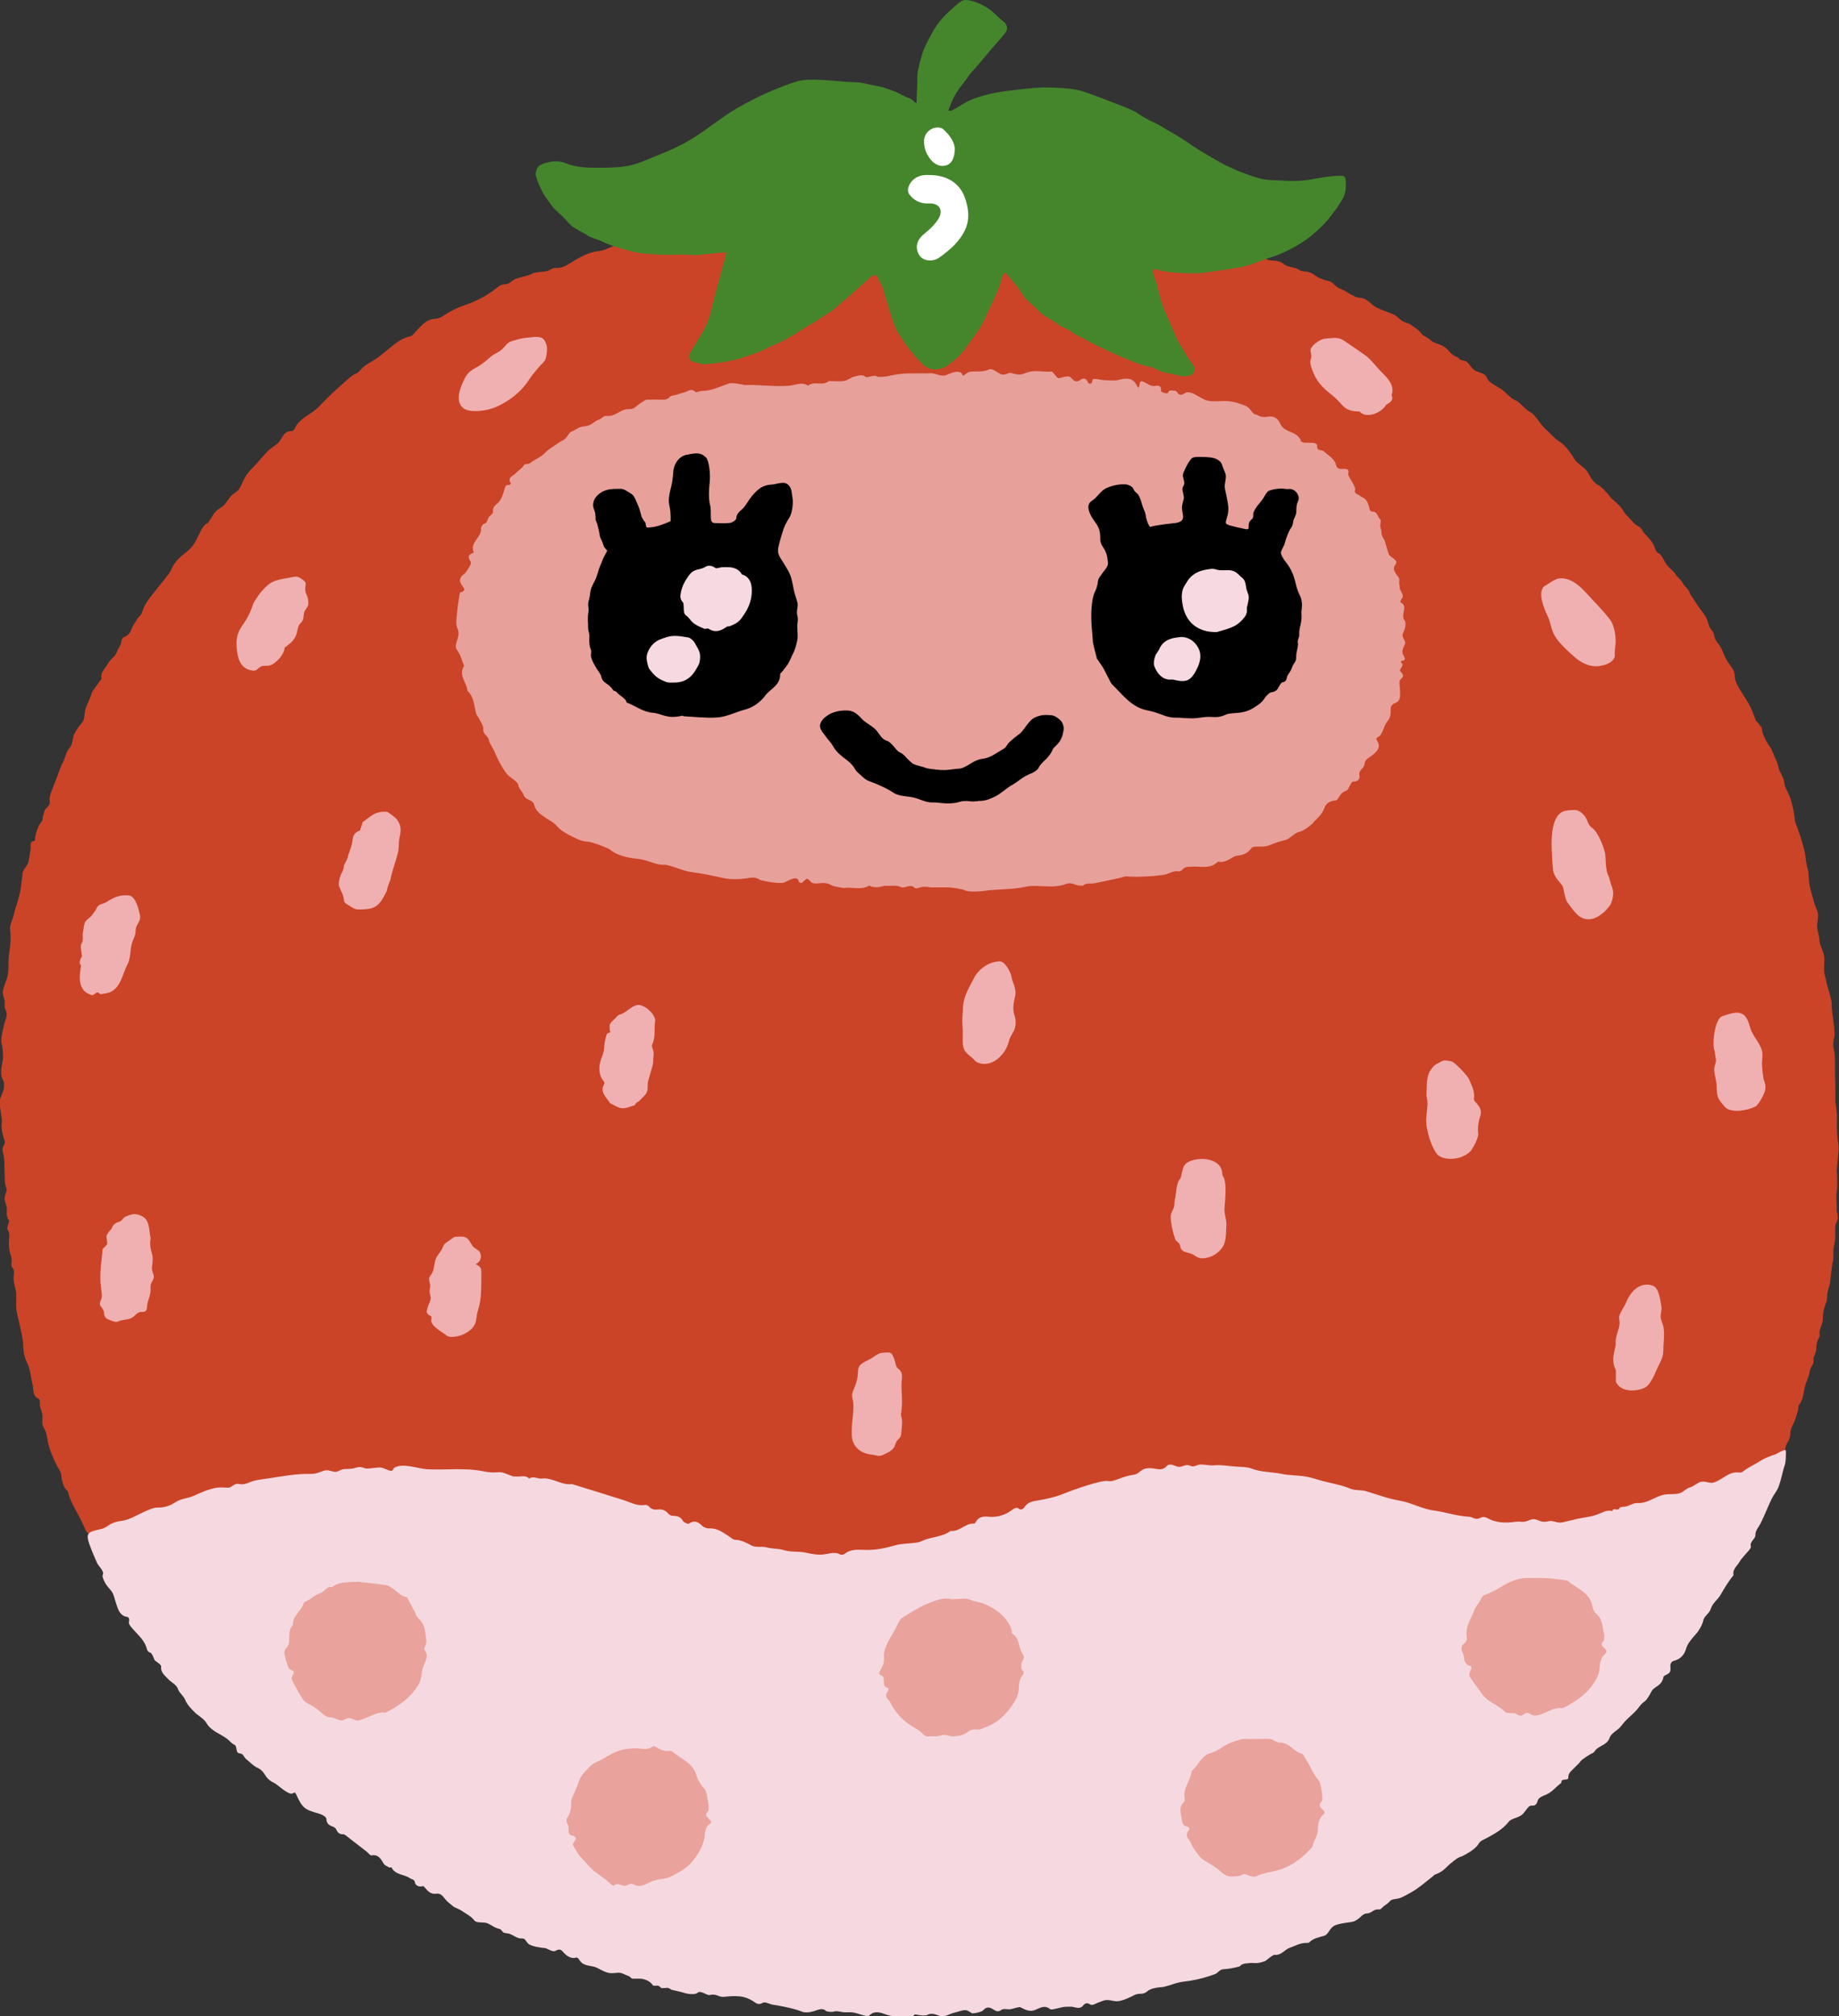
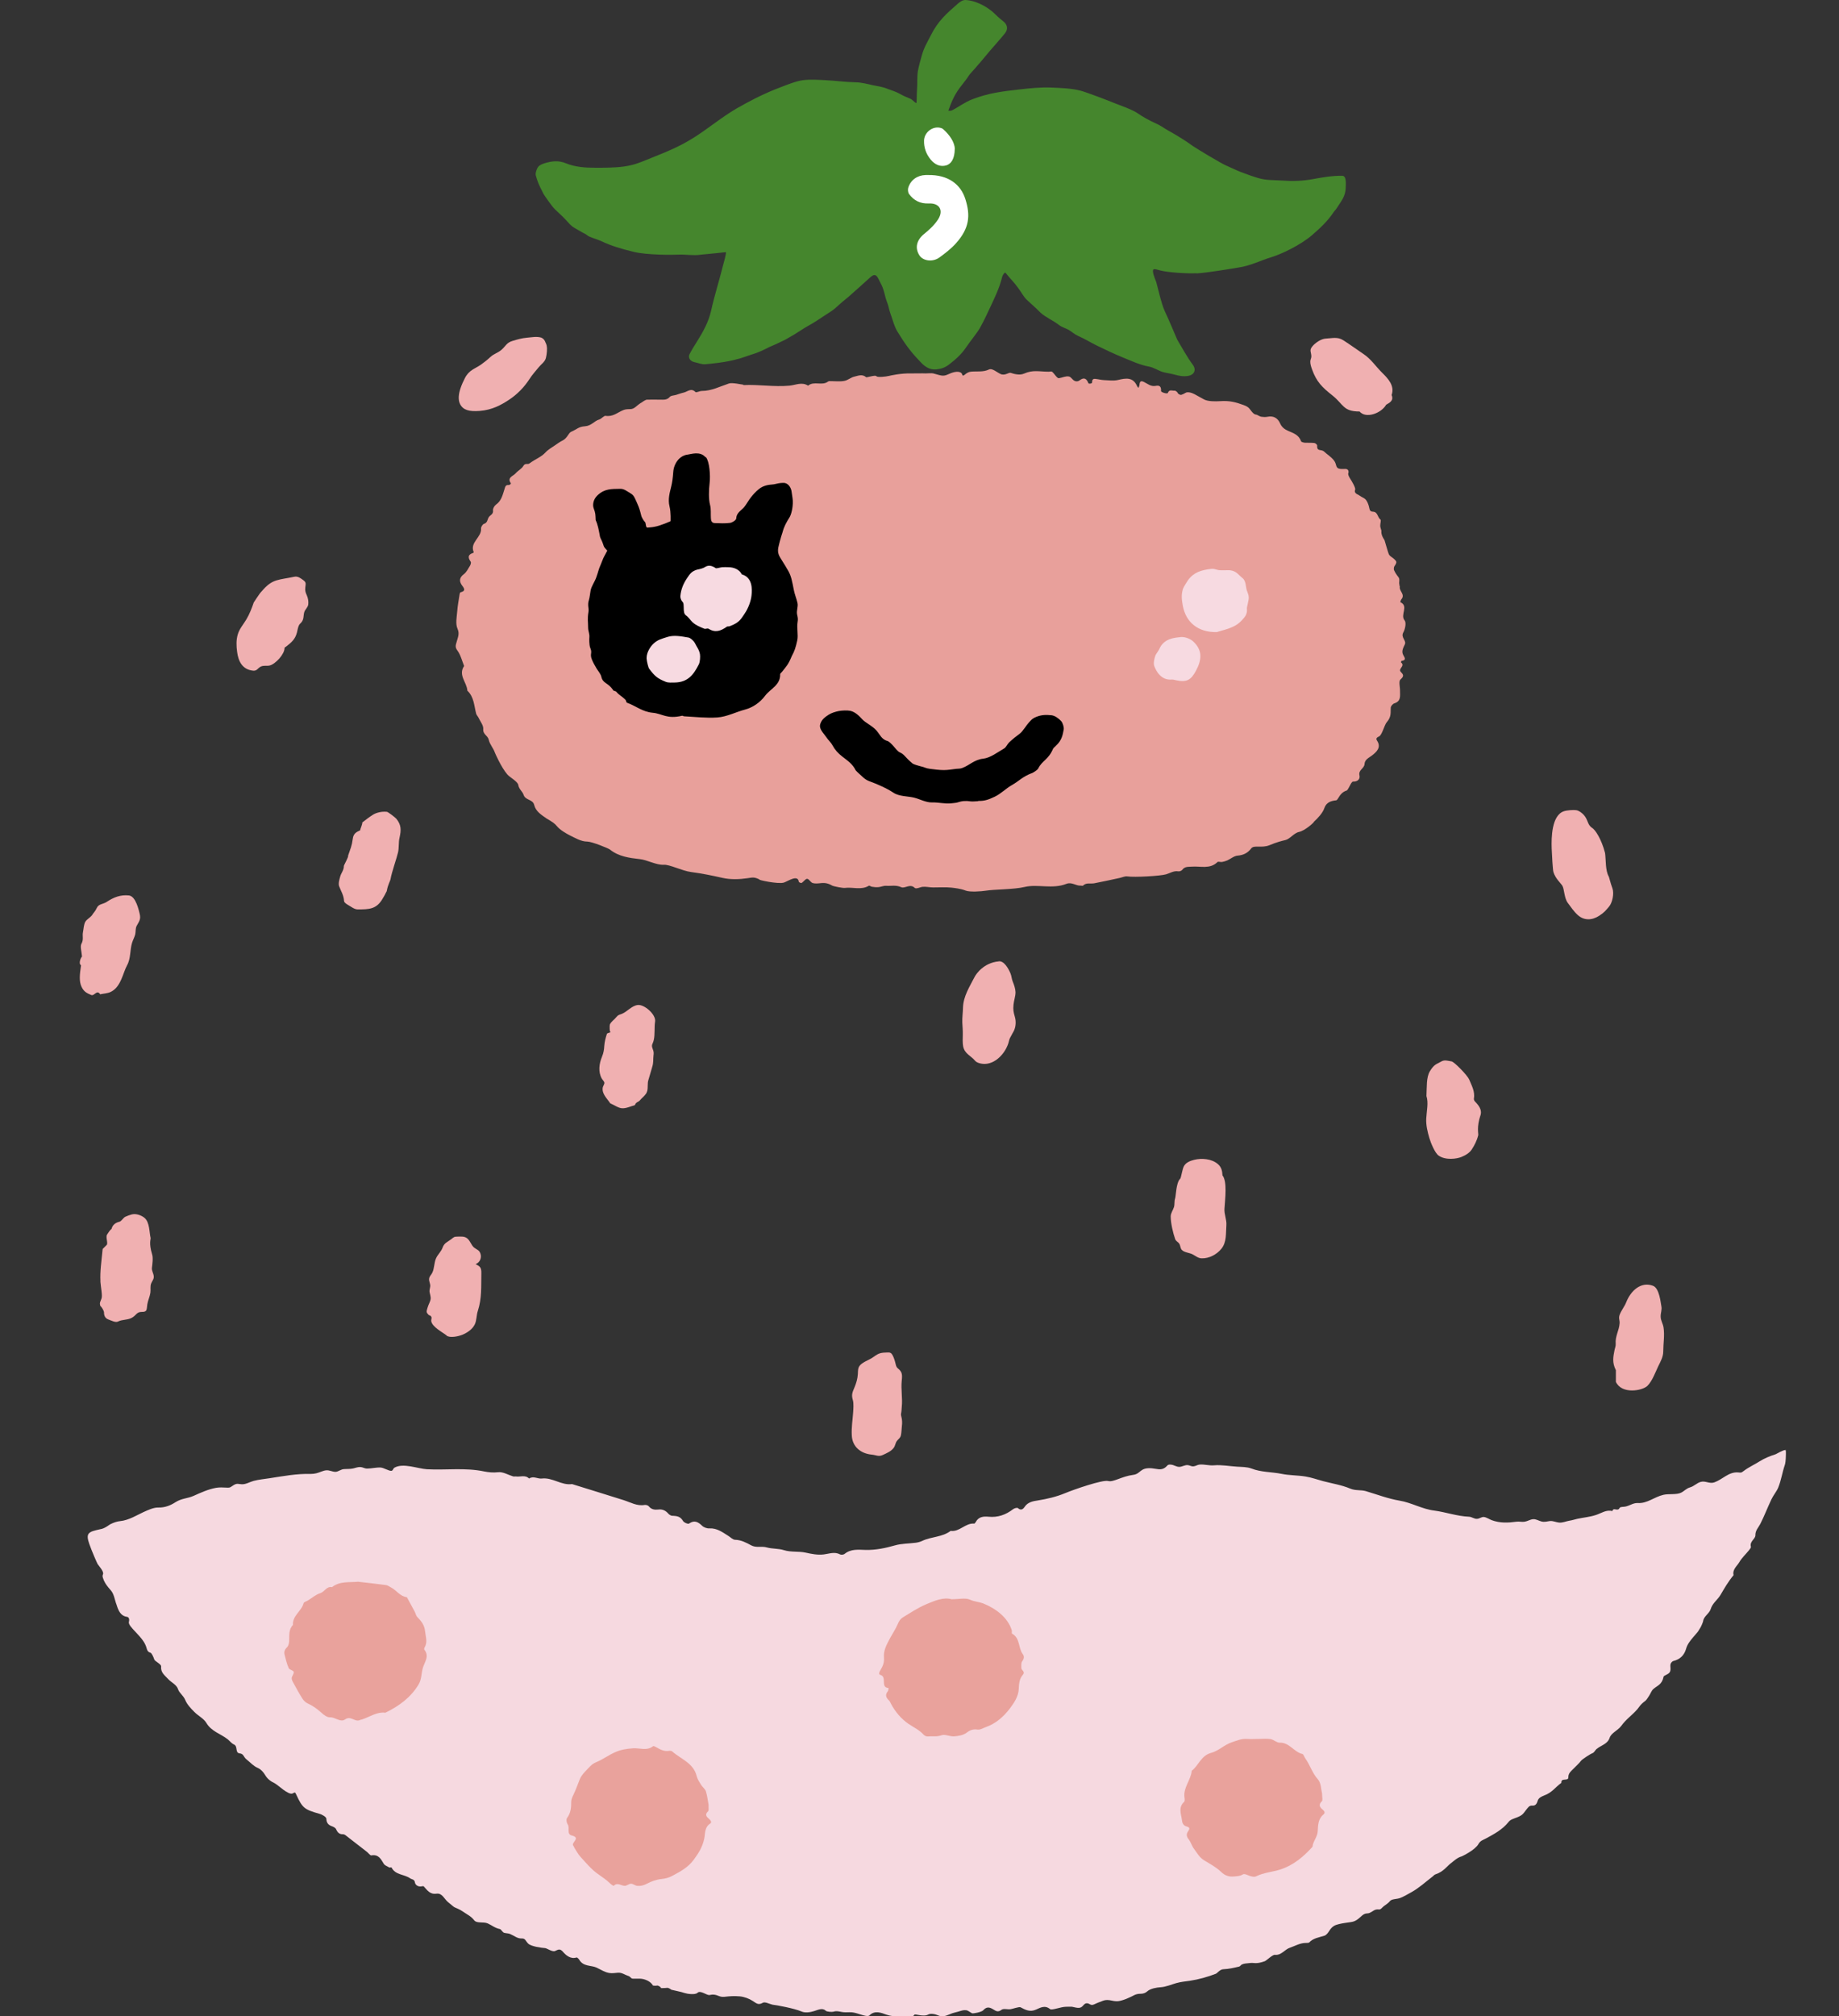
<svg xmlns="http://www.w3.org/2000/svg" id="_レイヤー_2" width="192.21" height="210.68" viewBox="0 0 192.21 210.68">
  <rect x="0" y="0" width="192.21" height="210.68" fill="#333333" stroke="none" />
  <defs>
    <style>.cls-1{fill:#45862d;}.cls-1,.cls-2,.cls-3,.cls-4,.cls-5,.cls-6,.cls-7,.cls-8,.cls-9{stroke-width:0px;}.cls-1,.cls-2,.cls-3,.cls-4,.cls-5,.cls-6,.cls-7,.cls-9{fill-rule:evenodd;}.cls-2{fill:#cb4428;}.cls-3{fill:#e8a09b;}.cls-4{fill:#fff;}.cls-5{fill:#e9a29c;}.cls-6{fill:#f0b0b1;}.cls-7{fill:#f7dae1;}.cls-8{fill:#f6d9e0;}</style>
  </defs>
  <g id="design">
    <g id="_あか">
-       <path class="cls-2" d="M184.07,75.86c.12.35.08.71.32,1.1.1.3.4.83.74,1.3.07.09.34.87.58,1.34.11.2.13.59.26.87.26.55.49.91.53,1.34.05.48.27.77.52,1.34.19.43.32,1.01.43,1.53.11.5.09,1.04.28,1.49.13.3.7,1.88.92,2.97.09.45.09.98.25,1.5.22.71.11,1.51.31,2.23.16.58.23.79.42,1.51.1.38.37.79.39,1.17.03.55-.18,1.01-.05,1.66.07.25.21.92.21,1.16,0,.3.32.84.47,1.51.08.36,0,.81,0,1.26,0,.75.17.98.34,1.88.02.08.23.67.43,1.59.04.19.04.67.04.78.05.68.23,1.37.29,2.67.01.35-.23.87-.1,1.47.14.63.15,1.07.14,2.71,0,.22.04.9.04,1.46,0,.35-.01.87,0,1.38,0,.33.22.92.16,2.4,0,.19,0,.47.01.7.01.19.05.81.09,1.01.18.81.02,1.45-.09,2.78,0,.17-.06.47,0,.58.02.59.04,1.07.02,1.53-.02.51-.13.54-.08,1.2.03.44.04.97.03,1.17-.01.29.05-.09.12.87,0,.1-.21.52-.24.64-.07.38-.01,1.16-.05,1.55-.04.37-.09.56-.16.92-.05.28.03,1.11-.07,1.41-.1.3-.26,1.81-.27,2-.04.51-.22.79-.31,1.32-.06.41.02.62-.12.96-.06.13-.22.51-.3,1.05-.06.42-.02.72-.13,1.15-.08.32-.35.67-.25,1.19.04.22-.29.41-.35,1.23.02.24-.07.7-.27,1.06-.04.13,0,.49-.03.6-.03.12-.21.43-.27.53-.04.06-.13.27-.13.41,0,.14-.2.78-.29.95-.09.19-.15.4-.2.6-.1.41-.14.84-.27,1.25-.07.22-.17.43-.31.62-.18.24-.08.46-.16.68-.13.36-.16.69-.42,1.22-.12.24-.42.8-.37,1.26.01.11-.11.58-.28.8-.23.29-.31.92-.25.95.09.05-.19.27-.26.32-.56.4-.72.95-.64,1.6.01.11,0,.3-.06.33-.48.28-.28.84-.47,1.16-.22.37-.1.88-.56,1.15-.2.12-.36.45-.37.69-.02.68-.44,1.08-.87,1.5-.38.37-.55.81-.66,1.34-.12.6-.3,1.23-.98,1.56-.37.18-.17.23.13.36.48.21.44.43.14.84-.86,1.18-1.96,2.17-2.72,3.43-.16.26-.22.48-.28.76-.06.33-.2.68-.42.93-.55.62-1.13,1.17-1.34,2.06-.11.45-.62.81-.92,1.22-.53.72-1.2,1.34-1.54,2.21-.1.28-.55.41-.7.68-.17.32-.53.36-.68.57-.16.22-.04.63-.09.95-.02.14-.18.26-.29.37-.37.38-.77.75-1.13,1.14-.13.14-.29.33-.28.49,0,.5-.15.74-.65.99-.5.24-.97.63-1.47.94-.26.16-.43.46-.62.72-.22.32-.35.83-.63.94-.41.15-.55.39-.67.73-.94-.15-1.1,1.2-2.04,1.07-.1-.01-.3.2-.34.33-.13.46-.41.73-.85.91-.18.07-.27.36-.43.52-.09.09-.25.2-.36.19-.18-.02-.43-.25-.5-.2-.32.25-.61.55-.86.87-.13.17-.08.52-.22.64-.45.36-.95.67-1.45.97-.47.28-1.08.88-1.37,1.37-.53.91-1.34,1.49-2.33,1.79-.24.07-.36.11-.34.37,0,.11-.04.23-.07.34-.72-.19-.67.92-1.39.82-.15-.02-.32.36-.52.45-.23.1-.47,0-.63-.22-.06.06-.13.11-.17.18-.24.46-.64.67-1.1.89-.24.11-.74.13-.61.72.05.21-.26.49-.6.44-.42-.06-.79.22-1.14.21-.64-.02-.8.19-.72.77.01.07-.18.2-.3.25-.1.05-.33.03-.34.05-.03.5-.68.42-.77.78-.16.68-.47.48-.87.26-.16-.09-.39-.06-.58-.08-.26-.03-.38.07-.35.34.01.12-.02.25,0,.37.09.46-.11.54-.54.55-.4.01-.43-.23-.54-.47-.09.22-.18.64-.26.64-.8-.01-1.04.72-1.55,1.08-.15.11-.41.26-.52.2-.43-.23-.64-.02-.95.26-.53.46-1.12.85-1.72,1.22-.09.05-.35-.11-.49-.23-.27-.23-.48-.52-.64.11-.06.24-.32.47-.67.4-.31-.06-.64.04-.72.32-.11.42-.34.46-.69.43-.32-.03-.56-.04-.7.4-.15.47-.74.47-1.04.28-.32-.21-.61-.16-.92-.19-.27-.03-.46,0-.47.37,0,.15-.27.29-.41.44-.28.27-.56.25-.85.01-.15-.12-.32-.23-.49-.32-.04-.02-.13.07-.2.11.39.29.07.51-.13.59-.18.07-.48-.01-.65-.13-.32-.21-.55,0-.58.19-.11.49-.41.52-.79.48-.98-.1-1.56.64-2.28,1.08-.2.12-.37.34-.58.39-.27.06-.67.11-.83-.04-.42-.39-.42.16-.63.2-.27.05-.55.07-.83.1-.11.02-.25.01-.34.08-.75.59-1.75.57-2.54,1.04-.07.04-.14.11-.2.11-.65-.04-1.23.05-1.8.47-.31.23-.82.26-1.24.26-.45,0-.77.12-1.06.47-.11.14-.34.29-.49.28-.67-.08-1.38.26-2.02-.21-.14-.1-.4-.04-.6-.01-.09.01-.25.13-.25.18.12.72-.4.59-.76.55-.37-.04-.93.31-1.05-.42,0-.03-.27-.08-.31-.04-.56.59-1.12,1.11-1.96.47-.22.34-.57.24-.89.24-.45,0-.98-.46-1.31.22-.47,0-.96.16-1.41-.11-.2-.12-.39-.26-.6-.34-.15-.05-.46-.04-.47,0-.12.53-.49.53-.91.49-.39-.04-.8.09-1.15-.24-.08-.08-.36-.06-.46.03-.56.44-1.19.19-1.77.17-.29,0-.56-.4-.84-.62-.2-.15-.37-.17-.46.11-.23.71-.76.85-1.43.8-.3-.02-.66-.14-.9.21-.03.04-.15.04-.23.03-.42-.08-.9-.33-1.24-.2-.44.16-.74.28-1.22.06-.28-.12-.75.04-1.07.19-.59.28-1.13.32-1.68-.02-.03-.02-.07-.02-.11-.03-.91-.08-1.83-.14-2.74-.26-.54-.07-1.09.17-1.65-.21-.39-.26-.97,0-1.51-.23-.56-.24-1.3-.06-1.96-.05-.41,0-.76-.01-1.11-.35-.25-.25-.63-.45-1.06-.4-.2.02-.33.01-.43.28-.11.31-.36.31-.45.03-.11-.33-.21-.4-.49-.21-.3.21-.59.27-.84-.05-.2-.25-.45-.29-.74-.32-.19-.02-.35-.33-.54.01-.21.36-.64.36-.87.23-.62-.37-1.26-.21-1.89-.21-.42,0-.79-.08-1.13-.27-.36-.2-.65-.41-1.06-.03-.18.17-.53.06-.75-.2-.12-.13-.33-.24-.51-.25-.85-.03-1.34-.13-1.78-.59-.31-.32-.63-.47-1.07-.42-.31.03-.59-.06-.9-.21-.44-.21-.99-.2-1.49-.28-.12-.02-.33.04-.36-.01-.4-.69-1.2-.31-1.72-.65-.06-.04-.14-.08-.21-.08-.48-.04-.99.01-1.44-.11-.39-.11-.76-.38-1.09-.64-.4-.31-1.03-.2-1.31-.74-.18-.35-.36-.16-.52.04-.24.3-.44.26-.69,0-.37-.39-.84-.63-1.39-.51-.61.13-1-.24-1.19-.65-.14-.29-.22-.36-.48-.36-.54,0-1.18.19-1.58-.05-.38-.23-.73-.56-1.15-.78-.55-.29-1.12-.56-1.72-.62-.44-.04-.74-.22-.89-.52-.21-.42-.49-.45-.89-.54-.77-.17-1.5-.54-2.25-.84-.5-.2-.98-.44-1.48-.6-.44-.14-.68-.64-1.04-.71-.58-.11-.76-.58-1.14-.86-.62-.47-1.26-.9-2-1.15-.47-.16-.84-.58-1.4-.53-.11,0-.25-.29-.37-.44-.06-.09-.15-.27-.17-.26-.5.19-.52-.34-.77-.5-.29-.19-.61-.32-.9-.5-.3-.19-.7-.34-.84-.61-.26-.52-.86-.68-1.1-1.25-.21-.49-.81-.8-1.17-1.25-.26-.33-.46-.29-.76-.1-.24.15-.56.41-.5-.23.01-.11-.38-.23-.45-.4-.08-.21-.01-.49-.03-.73,0-.04-.13-.12-.19-.11-.1.02-.22.07-.29.15-.36.41-.61.5-.76.17-.32-.72-1.07-.84-1.6-1.25-.54-.42-1.1-.76-1.37-1.42-.03-.07-.1-.15-.17-.17-.89-.34-1.26-1.28-2.1-1.74-.66-.36-1.1-1.13-1.62-1.74-.44-.52-.84-.82-1.59-1.19-.1-.05-.14-.23-.22-.34-.1-.13-.21-.33-.34-.34-1.08-.1-1.44-1.12-2.14-1.7-.26-.22-.31-.69-.5-1.01-.13-.21-.37-.55-.52-.52-.56.08-.81-.29-1.14-.58-.23-.2-.56-.31-.76-.54-.24-.28-.86-.44-.33-1.06.18-.2-.2-.56-.57-.57-.22,0-.42,0-.39-.31.05-.4-.08-.69-.38-.96-.19-.18-.32-.44-.44-.68-.28-.54-.65-.96-1.18-1.29-.46-.29-.98-.57-.99-1.26,0-.15-.22-.33-.36-.46-.26-.23-.38-.47-.38-.84,0-.28-.16-.6-.32-.84-.29-.43-.62-.83-.96-1.21-.25-.28-.52-.5-.44-.94.02-.12-.07-.34-.17-.41-.33-.22-.31-.54-.32-.87,0-.11-.07-.3-.12-.31-.74-.07-.44-.73-.66-1.07-.26-.4-.46-.82-.62-1.24-.18-.5-.77-.84-.6-1.5.03-.11-.3-.26-.38-.45-.84-2.01-1.68-2.99-1.87-4.1-.54-.49-.64-1.14-.72-1.81-.03-.25-.21-.49-.34-.72-.54-1.02-.99-2.08-1.15-3.24-.04-.29-.15-.65-.29-.86-.21-.32-.21-.62-.18-.92.05-.47-.04-.72-.24-1.32-.03-.08,0-.31-.02-.47-.01-.11-.02-.3-.08-.33-.75-.31-.54-.99-.69-1.56-.2-.74-.21-1.51-.57-2.24-.28-.57-.41-1.25-.41-1.94,0-.73-.67-3.15-.71-3.65-.04-.53,0-1.07-.01-1.61,0-.34-.23-.87-.28-1.57-.02-.33.18-.87-.14-1.18-.11-.11-.1-.39-.07-.58.07-.39-.14-.79-.21-1.14-.22-1.14.18-1.77-.22-2.25-.06-.07.01-.27.04-.41.04-.19.19-.46.12-.55-.36-.44-.17-.93-.24-1.4-.05-.3-.22-.59-.22-.89s.18-.59.22-.89c.02-.17-.12-.36-.15-.55-.04-.19-.05-.44-.05-.57-.09-1.77.04-1.9-.21-2.87-.15-.6.36-.73.17-1.23-.35-.93-.3-1.63-.27-1.81.03-.19.01-.39-.03-.58-.04-.19-.18-1.2-.19-1.33-.04-.55.11-.75.31-1.25.21-.56.18-1.11,0-1.38-.39-.57.05-1.92.04-2.28-.01-.44,0-.86-.2-1.7,0-.25.14-1.05.2-1.26.13-.47.09-.54.3-1.07.1-.26.11-.66-.02-.9-.21-.37-.06-.72-.13-1.06-.07-.3-.21-.64-.17-.91.06-.4.23-.84.38-1.23.16-.4.22-.98.21-1.44-.04-1.04.15-1.55.21-2.59.02-.27.01-.73-.03-1.06-.06-.4.03-.7.13-.94.31-.73.27-1.13.51-1.69.06-.14.47-1.52.52-2.31.03-.4.13-.64.12-1.06,0-.28.55-.92.59-1.09.12-.49.19-1,.26-1.5.04-.33-.15-.75.42-.81.03,0,.05-.26.05-.31.22-1.44.78-1.66.77-1.94,0-.28.13-.54.18-.78.09-.46.69-.58.58-1.15-.06-.35.09-.77.23-1.13.32-.79.99-2.65,1.07-2.76.25-.31.38-1.16.62-1.44.52-.63.39-.78.58-1.52.03-.12.47-.84.58-.97.5-.53.51-.72.56-1.25.09-.85.57-1.51.78-2.29.02-.07.53-.76.99-1.4-.13-.54.21-.89.48-1.29.22-.33.39-.65.72-.94.44-.39.4-.7.73-1.21.18-.27.1-.8.41-.91.32-.1.68-.45.77-.76.12-.44.42-.75.56-1.04.17-.34.39-.36.53-.72.28-.74.41-1.03,1.01-1.8.61-.78,1.24-1.55,1.85-2.33.05-.06.09-.13.12-.2.47-1.03.88-1.42,1.7-2.05.87-.66,1.1-1.47,1.49-2.2.13-.25.43-.71.64-.78.16-.05.26-.29.37-.45.53-.82.46-.8,1.21-1.29.39-.25.6-.75.94-1.12.28-.3.7-.47.86-.75.28-.46.47-1.05.8-1.51.33-.47.78-.86,1.17-1.3.36-.4.7-.84,1.09-1.21.28-.27.64-.46.93-.71.17-.15.31-.36.43-.56.24-.38.44-.76.99-.74.13,0,.32-.13.38-.25.42-.99,1.39-1.35,2.14-1.96.25-.2.48-.43.69-.66.07-.08,1.03-1.06,1.54-1.49.26-.22,1.5-1.42,1.87-1.58.14-.06.37-.15.49-.29.53-.63.8-.73,1.58-1.21.49-.29.94-.7,1.39-1.06.74-.59,1.42-1.22,2.4-1.42.27-.06.48-.43.71-.66.54-.52.99-1.14,1.88-1.16.54-.01.97-.43,1.44-.69.57-.32,1.16-.58,1.78-.79.61-.21,1.21-.48,1.78-.79.54-.3,1.06-.66,1.54-1.05.24-.19.45-.29.75-.3.22,0,.47-.1.63-.24.67-.61,1.63-.46,2.34-.93.06-.04.18-.03.22-.04.48-.13.98-.03,1.43-.25.21-.1.43-.26.64-.24.78.08,1.34-.38,1.93-.73.84-.5,1.66-.95,2.67-1.04.59-.05,1.14-.41,1.72-.61.51-.18,1.06-.26,1.45-.7.07-.08.28-.16.3-.14.44.54.86-.15,1.29-.01.5.16.93-.16,1.38-.27.55-.13,1.03-.49,1.65-.54.24-.02.4-.11.7-.02.36.11.89.02,1.22-.19.92-.57,1.91-.47,2.9-.47.37,0,.73.01.97-.36.05-.08.21-.15.31-.14.98.13,1.91-.2,2.87-.25.47-.03.94.02,1.39-.24.45-.26.97-.31,1.5-.26.93.08,1.8-.34,2.75-.26.94.08,1.9,0,2.85.03.27,0,.48-.24.64-.23.64.07,1.27-.59,1.9-.03.4-.13.79-.29,1.2-.39.21-.05.47-.08.66,0,.25.11.62.17.61.58.21-.14.42-.41.64-.41,1.77-.03,3.55-.02,5.32-.02.23.31.57.23.89.25.09,0,.26.11.26.17,0,.54.51.38.61.3.5-.38.95-.32,1.45-.04.1.05.28.1.34.05.56-.51,1.36.03,1.93-.45.1-.08.32-.06.47-.03.34.06.67.18,1.01.24.34.06.73-.12,1.03.24.07.08.32.02.48.01,1.12-.06,2.18.33,3.24.56,1.65.35,1.63.43,3.3.19.12-.02.31-.06.36,0,.41.45.93.16,1.39.23.22.04.52-.09.51.33,0,.05.24.16.38.16.45.02.91,0,1.36,0,.24,0,.46-.06.49.34.02.23.26.14.47.04.41-.19.42-.15,1,.24.12.08.29.11.45.11.41.02.84.07,1.23-.01.6-.12,1.07.25,1.63.28.55.02,1.2-.01,1.61.27.76.52,1.69.36,2.4.79.52.31,1.11-.05,1.59.39.15.14.43.11.55.44.1.27.35.51.77.16.31-.26.76-.53,1.21.06.21.28.77.3,1.14.48.53.26,1.13-.04,1.79.5.48.39,1.1.25,1.6.6.19.14.53.17.81.19.16,0,.66.22.75.31.31.3,1.05.57,1.57.68.38.08.66.58,1.05.74.86.36.81.46,1.63.86.35.17.69.11.95.22.37.15.64.44,1.07.77.24.19.88.44,1.2.56.32.12.64.24.95.39.07.03.45.32.5.38.28.36.88.43,1.12.59.44.32.85.52,1.13.92.23.32.65.39,1,.73.34.33.87.38,1.28.61.56.3.63.62,1.08.95.15.11.52.23.61.36.2.29.62.1.94.46.11.13.43.58.7.78.21.15.72.24,1,.42.3.2.26.45.5.7.3.33,1.24.74,1.58,1.07.23.21.84.84,1.2.95.41.12.86.86,1.63,1.29.38.21,1.06,1.31,1.38,1.59.63.57,1.05,1.11,1.62,1.45.42.25,1.11,1.09,1.42,1.65.31.58.96.86,1.37,1.36.28.34.58,1.18,1.14,1.46.43.22.95.79,1.34,1.3.46.51.97.75,1.51,1.68.33.37.83.92,1.01,1.09.23.22.69.35.84.74.12.3.81.81,1.14,1.43.14.26.2.81.6.97.25.1.55.82.75,1.1.32.46.75.68.95,1.04.16.29.61.59.84,1.05.11.22.52.5.63.83.14.42.41.64.71,1.16.32.56.7.89,1.05,1.54.2.36.22.94.56,1.27.24.23.26.68.37.94.14.31.37.51.55.81.18.3.32.71.47,1.05.41.9,1.03,1.2,1.03,2.05,0,.77.9,1.87,1.42,2.79.33.6.47.95.75,1.75.03.14.38.32.51.71Z" />
-     </g>
+       </g>
    <path class="cls-3" d="M77.7,40.24c1.66-.08,3.16.21,4.81.06.66-.06,1.3-.42,1.95,0,.62-.52,1.46.05,2.09-.43.08-.06.23-.04.35-.04.45,0,.92.06,1.36-.03.37-.07.69-.38,1.06-.45.27-.05.8-.31,1.19.06.08.07.98-.26,1.09-.1.1.15.99.05,1.32-.03.11-.03,1.22-.29,2.35-.26.36.01,1.11-.02,1.48,0,.14,0,.66-.04.79,0,.69.17.98.36,1.5.12.47-.22,1.12-.45,1.45-.15.12.11.05.41.35.16.17-.15.4-.29.62-.31.63-.07,1.28.07,1.91-.23.36-.17.87.35,1.3.51.49.11.75-.24,1-.15.59.2,1.03.21,1.36.07.96-.42,1.58-.2,2.58-.2.12,0,.29-.05.36.01.26.22.51.7.71.67.34-.05.68-.24,1.04-.18.14.02.27.18.38.29.23.25.51.29.76.1.47-.35.71-.15.9.31.04.1.38.04.38-.06,0-.23.05-.42.33-.39.32.03.63.12.94.13.47.02.97.09,1.42-.01.84-.2,1.6-.34,2.03.66.03.06.09.1.14.16.03-.11.09-.22.1-.34.03-.32.13-.44.46-.28.39.19.73.51,1.23.41.43-.09.59.1.56.54,0,.14.66.33.71.2.16-.42.48-.2.73-.24.06-.01.27.15.28.2.05.15.28.28.42.23.15-.05.29-.12.42-.2.2-.13.63-.03.94.14.42.23.55.3,1,.55.41.22,1.21.21,1.66.18,1.04-.07,1.65.11,2.46.4.22.08.31.12.5.26.21.16.47.71.79.74.18.01.33.19.59.23.2.03.42.04.62,0,.65-.13,1.08.14,1.33.7.17.39.48.62.83.77.55.24,1.13.42,1.35,1.08.03.09.26.15.4.16.33.02.66-.01.99.03.12.01.31.18.3.27-.04.67.42.33.74.64.32.31.68.49,1.02.92.33.43.1.82.68.88.16.02.33,0,.49,0,.35-.01.39.29.32.46-.04.1.07.36.17.51.17.25.62,1.02.55,1.19-.16.38.27.5.34.55.46.33.67.31.86.63.14.23.23.5.28.77.05.24.13.35.39.36.5.02.46.59.77.82.1.07-.03.43-.02.65,0,.17.08.33.12.5,0,.08,0,.17,0,.25.06.28.08.36.33.76.03.05.38,1.38.48,1.52.14.2.39.3.56.48.22.23.3.27-.02.74-.03.04-.08.29-.02.4.11.25.27.49.44.7.21.26.03.51.12.83.02.07-.02.16.05.14-.15.47.59.84.16,1.35-.07.08-.13.31-.12.31.92.43-.05,1.31.45,1.91.19.23.06.91-.14,1.26-.29.53.36.84.16,1.25-.18.38-.38.74-.15,1.13.18.31.29.52-.19.59-.03,0-.07.15-.06.16.48.35-.31.66-.04.96.3.32.39.46-.02.83-.2.19-.03.78-.04,1.2,0,.51.11,1.06-.58,1.28-.17.05-.37.28-.39.45-.04.45.11.93-.42,1.53-.24.27-.49,1.34-.8,1.48-.23.11-.36.21-.22.43.48.71-.04,1.18-.48,1.53-.35.28-.79.43-.82.93-.03.47-.66.61-.53,1.18.09.41-.21.67-.67.65-.21,0-.48.88-.68.94-.44.14-.66.44-.87.79-.05.09-.14.22-.22.23-.47.05-1.01.17-1.23.81-.17.51-.66,1.03-1.08,1.42,0,.09-.96.95-1.56,1.07-.54.11-.95.74-1.43.85-.42.1-.9.22-1.67.54-.82.33-1.61-.05-1.9.33-.36.48-.82.71-1.44.76-.36.03-.7.33-1.05.49-.18.08-.37.14-.56.17-.16.03-.4-.07-.48.01-.79.77-1.77.41-2.68.48-.36.03-.73-.04-1,.33-.08.11-.29.18-.42.16-.48-.08-.85.19-1.27.31-.6.18-3.32.33-4.05.22-.25-.04-.53.1-.8.16-.89.19-1.77.39-2.67.56-.39.07-.83-.1-1.16.24-.04.04-.16,0-.24,0-.51.04-.93-.41-1.51-.18-1.45.57-3,0-4.35.32-1.12.27-3.13.24-4.06.39-.5.08-1.68.16-2.11-.01-.52-.21-1.17-.27-1.5-.31-.52-.06-1.38-.02-1.91-.02-.37,0-.74-.1-1.12-.06-.18.02-.65.25-.79.11-.49-.49-1.03.11-1.43-.08-.54-.25-1.05-.1-1.56-.14-.27-.02-.54.12-.81.14-.22.02-.45,0-.67-.04-.11-.01-.26-.14-.32-.11-.81.49-1.69.12-2.52.23-.2.03-1.19-.16-1.34-.25-.36-.22-.74-.3-1.16-.25-.29.03-.6.07-.86-.01-.22-.07-.38-.43-.58-.44-.18,0-.36.3-.57.43-.06.04-.3-.07-.3-.12-.09-.8-1.15-.05-1.55.08-.58.2-2.86-.3-2.55-.32-.57-.27-.68-.22-1.29-.13-.8.12-1.76.15-2.55-.03-1.11-.25-2.11-.46-3.32-.62-.97-.13-2.23-.8-2.87-.76-.78.04-1.72-.51-2.5-.59-1.08-.12-2.21-.27-3.11-1-.15-.12-1.85-.82-2.36-.83-.67,0-1.29-.39-1.85-.66-.33-.17-1.01-.55-1.33-.95-.24-.3-.52-.47-1.08-.8-.55-.39-1.13-.73-1.3-1.43-.15-.6-.92-.45-1.11-1.06-.11-.34-.48-.57-.55-1.02-.06-.36-.88-.79-1.14-1.09-.66-.77-1.3-2.26-1.31-2.3-.15-.45-.53-.85-.63-1.31-.1-.48-.63-.56-.58-1.15.03-.37-.31-.78-.53-1.24-.03-.06-.17-.22-.21-.35-.22-.84-.22-1.75-.92-2.41-.05-.87-.99-1.62-.34-2.58-.22-.54-.36-1.15-.7-1.61-.28-.38-.17-.58-.07-.95.1-.4.32-.79.08-1.33-.23-.52-.08-1.22-.03-1.83.04-.59.16-1.18.25-1.78.01-.07.05-.19.1-.2.49-.12.45-.33.18-.68-.33-.43-.35-.84.17-1.22.27-.21.44-.56.63-.87.07-.12.14-.33.08-.42-.29-.42-.33-.74.24-.92.03,0,.08-.07.07-.09-.43-1.03.85-1.54.77-2.47-.01-.16.16-.43.3-.48.39-.12.35-.45.5-.69.14-.24.51-.3.45-.73-.02-.19.15-.48.32-.6.55-.38.68-.99.86-1.54.1-.31.1-.54.5-.5.06,0,.2-.15.2-.16-.45-.62.21-.76.47-1.05.25-.29.65-.48.83-.8.18-.31.45-.11.62-.24.63-.47,1.23-.66,1.69-1.16.27-.3.65-.5.96-.72.26-.18.55-.39.8-.51.51-.24.64-.8.91-.92.69-.3.76-.53,1.46-.58.67-.05.96-.56,1.49-.71.18-.05.5-.4.64-.38.8.12,1.21-.33,1.87-.6.21-.09.47-.1.7-.1.51,0,.65-.39,1.27-.73.06-.05.36-.26.51-.26.45-.01.91,0,1.36,0,.36,0,.72.06,1.02-.29.13-.15.43-.14.66-.21.26-.08.52-.18.79-.24.4-.09.77-.52,1.23-.06.09.09.43-.11.66-.11,1.02,0,1.9-.47,2.84-.78.36-.12,1.34.12,1.49.12Z" />
    <path class="cls-8" d="M186.63,151.51c.04.15.03.31.03.45-.01.67-.06.96-.11,1.11-.28.82-.37,1.57-.69,2.37-.18.43-.51.8-.71,1.23-.41.85-.74,1.74-1.17,2.58-.2.39-.52.66-.51,1.19,0,.38-.62.63-.47,1.18.03.11-.13.28-.22.4-.33.41-.73.77-.99,1.22-.25.42-.74.77-.6,1.36-.54.64-.95,1.35-1.37,2.07-.3.5-.84.86-1.02,1.47-.15.48-.72.74-.79,1.26-.02.12-.21.56-.28.67-.11.15-.18.32-.3.47-.15.19-.31.36-.46.54-.31.36-.61.74-.74,1.2-.19.69-.64,1.12-1.34,1.29-.11.03-.24.18-.28.3-.05.15-.01.33-.01.49,0,.37-.09.48-.54.7-.05.02-.17.09-.18.13-.17.86-.65.93-1.08,1.31-.19.17-.28.46-.43.69-.12.2-.32.48-.4.54-.56.41-.63.64-.84.88-.59.67-1.16,1.02-1.68,1.74-.36.49-1.05.72-1.22,1.26-.13.4-.48.62-.84.82-.18.1-.36.2-.52.33-.14.12-.26.4-.44.44-.14.04-1.08.64-1.19.8-.22.3-.52.54-.78.82-.25.26-.55.46-.54.91.01.44-.79-.01-.73.57-.68.49-.94,1-1.8,1.32-.3.12-.56.25-.66.51-.06.17-.14.58-.56.55-.36-.03-.45.19-.72.52-.2.25-.28.47-.87.7-.43.17-.7.22-.92.5-.63.79-1.5,1.25-2.35,1.71-.32.17-.59.23-.79.59-.36.63-1.7,1.27-1.74,1.28-.47.13-.8.46-1.16.74-.37.27-.74.87-1.61,1.15-.09.03-.19.15-.28.22-.73.56-1.42,1.2-2.22,1.64-.37.2-.74.43-1.14.59-.36.15-.91.09-1.1.34-.17.22-.42.36-.64.53-.19.14-.3.38-.55.34-.11-.02-.22,0-.33.03-.28.1-.51.37-.83.38-.47,0-.66.38-1.05.64-.26.18-.43.23-.69.27-.41.06-.83.11-1.24.21-.43.1-.71.23-1.03.74-.09.14-.28.41-.48.47-.56.18-1.17.25-1.6.71-.04.05-.33.05-.43.05-.53.01-1.19.37-1.56.49-.57.18-.9.82-1.59.75-.25-.03-.87.6-1.06.67-.96.34-1.1.12-1.58.19-.42.06-.55.02-.85.17-.05.03-.15.18-.25.2-.62.14-.98.24-1.68.28-.32.02-.63.42-.73.46-.88.34-1.8.6-2.73.74-.47.07-.94.11-1.41.24-.47.13-1.1.41-1.69.44-.36.02-1.03.13-1.35.42-.21.19-.45.26-.73.26-.5,0-.74.21-.89.27-.22.09-.55.27-.85.36-.25.08-.51.16-.77.15-.31,0-.63-.13-.94-.13-.28,0-.42.06-.71.18-.66.22-.81.45-1.11.27-.42-.25-.57-.03-.78.2-.24.25-.52.19-1.08.06-.06-.02-.58,0-.66,0-.52,0-1.47.4-1.65.24-.55-.45-1.04-.13-1.46.05-.64.29-1.12.03-1.63-.24-.14-.07-.83.17-1.03.2-.32.05-.75-.1-.96.07-.37.28-.58.12-.86-.05-.36-.22-.68-.32-1.04.09-.17.2-1.07.36-1.16.32-.22-.1-.42-.3-.63-.32-.42-.04-.59.11-1.26.26-.53.12-1.01.56-1.66.28-.31-.14-.79-.24-1.05-.09-.49.28-1.38-.11-1.44.02-.04.08-.18.18-.27.18-.88-.07-1.76.13-2.66-.19-.5-.18-1.2-.49-1.77.08-.08.08-.29.07-.42.04-.56-.11-1.1-.4-1.68-.37-.27.01-.53.02-.8-.03-.27-.05-.56-.13-.84-.03-.15.05-.71.02-.83-.1-.35-.34-.83-.07-1.21.04-.41.13-.95.21-1.32.04-.76-.33-2.69-.68-3.03-.71-.34-.08-.79-.33-1.01-.2-.48.28-.68.05-1.04-.18-.4-.26-.91-.45-1.38-.49-.63-.05-.98-.02-1.62.05-.6.06-.77-.37-1.52-.19-.28.07-.96-.54-1.27-.23-.23.23-1.05.12-1.35.02-.44-.15-.92-.22-1.38-.34,0,0-.28-.23-.46-.2-.2.03-.41.02-.61.03-.06-.16-.39-.33-.5-.25-.12,0-.34,0-.36-.03-.22-.41-.86-.73-1.47-.71-.21,0-.41,0-.62,0-.24,0-.2-.21-.55-.31-.27-.08-.61-.34-1-.31-.28.02-.61.08-.91.03-.49-.08-.82-.32-1.35-.57-.54-.25-1.38-.08-1.8-.82-.02-.04-.2-.26-.29-.23-.62.2-1.12-.26-1.38-.56-.36-.44-.55-.24-.88-.11-.26.1-.85-.3-1.01-.31-.41-.03-1.48-.18-1.77-.47-.3-.3-.29-.55-.68-.54-.46.02-.75-.27-1.2-.46-.29-.12-.6-.06-.74-.19-.16-.15-.24-.31-.33-.33-.52-.1-.84-.39-1.28-.59-.44-.2-1.14.02-1.41-.32-.36-.46-.75-.61-1.16-.9s-.72-.37-.91-.47c-.12-.06-.41-.34-.64-.51-.41-.31-.62-.99-1.23-.91-.71.1-.97-.37-1.34-.76-.04-.04-.16-.02-.24,0-.35.06-.64-.15-.68-.4-.05-.36-.33-.32-.5-.44-.61-.44-1.55-.33-1.95-1.14-.02-.03-.17.03-.24,0-.21-.12-.47-.21-.58-.4-.3-.5-.55-.99-1.29-.86-.13.02-.3-.25-.46-.37-.75-.59-1.51-1.17-2.27-1.76-.06-.04-.15-.08-.22-.08-.39.02-.58-.18-.73-.52-.06-.15-.28-.26-.45-.32-.38-.13-.56-.37-.57-.78,0-.18-.43-.44-.74-.52-1.54-.44-1.75-.58-2.4-1.99-.12-.27-.14-.27-.37-.14-.43.24-1.56-.9-1.91-1.07-.41-.19-.74-.44-.98-.85-.17-.29-.45-.6-.75-.73-.47-.2-.77-.56-1.16-.87-.39-.3-.3-.61-.75-.66-.51-.05-.16-.74-.6-.93-.25-.11-.43-.36-.65-.54-.73-.58-1.7-.81-2.23-1.71-.28-.47-.87-.75-1.27-1.16-.36-.37-.75-.77-.94-1.24-.18-.45-.63-.74-.74-1.1-.16-.51-.71-.72-1.04-1.08-.39-.42-.8-.7-.74-1.32.03-.25-.67-.54-.72-.74-.04-.15-.24-.65-.4-.7-.26-.08-.33-.22-.4-.48-.12-.45-.39-.84-.7-1.19-.17-.2-.36-.39-.54-.59-.26-.28-.67-.7-.61-.95.09-.34-.03-.52-.21-.54-.88-.11-1.02-1.2-1.14-1.43-.32-1.19-.38-1.14-.78-1.62-.25-.3-.47-.63-.59-1.04-.09-.3.05-.3.03-.48-.03-.29-.42-.71-.58-.95-.04-.06-.58-1.27-.87-2.1-.19-.55-.19-.77-.13-.94.07-.22.35-.35.52-.4.98-.3.9-.08,1.8-.71.4-.2.74-.3,1.04-.33.9-.08,1.83-.67,2.43-.94.5-.22,1.04-.49,1.56-.48.7.02,1.29-.23,1.8-.56.64-.41,1.24-.37,1.89-.66.76-.34,1.52-.69,2.35-.84.36-.06.72-.04,1.08-.02.44.03.41-.06.78-.28.35-.2.48-.08.84-.07.42.01.81-.24,1.21-.35.55-.15,1.12-.19,1.67-.28,1.43-.22,2.85-.49,4.3-.45.2,0,.4-.02.6-.07.34-.08.68-.28,1.03-.31.35-.03.64.17.98.16.26-.01.54-.25.83-.28.34-.03.65,0,.99-.07.26-.06.52-.17.79-.15.23.02.43.16.66.16.47,0,.95-.13,1.42-.11.34.01.89.39,1.16.34.15-.03.16-.24.29-.32.91-.53,2.44.1,3.4.16,1.99.11,4-.19,5.99.23.45.09.94.14,1.46.08.5-.06,1.04.28,1.57.44.08.02.17,0,.25,0,.47.08,1-.2,1.41.22.45-.3.9.05,1.32,0,1.13-.14,2.05.74,3.17.58,1.8.56,3.6,1.11,5.4,1.68.72.23,1.39.64,2.19.5.14-.02.35.04.43.14.27.34.62.38.99.34.45-.06.78.11,1.07.45.09.1.29.2.36.2.62.02.89.1,1.17.56.1.16.51.33.61.26.57-.4.95-.18,1.38.23.18.17.51.29.76.27.79-.04,1.36.4,1.97.78.24.15.47.41.72.41.63.02,1.16.3,1.67.58.54.29,1.1.06,1.64.22.57.16,1.21.1,1.77.28.76.24,1.54.1,2.27.26.64.14,1.27.27,1.91.19.58-.07,1.13-.31,1.71,0,.11.06.36.03.46-.05.67-.55,1.45-.44,2.22-.42,1.05.02,2.05-.19,3.07-.48.68-.19,1.43-.18,2.14-.27.23-.03.47-.09.68-.19.96-.46,2.1-.38,2.98-1.05.93.13,1.54-.84,2.46-.76.05,0,.12-.1.16-.16.29-.56.81-.61,1.33-.56.98.1,1.82-.2,2.58-.79.13-.1.42-.18.5-.11.33.29.55.1.71-.14.33-.5.91-.59,1.37-.66.99-.16,1.93-.38,2.85-.76.91-.38,3.93-1.43,4.51-1.27.52.15,1.42-.49,2.59-.64.84-.1.69-.8,1.97-.69.49.04.94.25,1.38-.07.28-.2.22-.36.64-.31.3.03.53.23.84.23.32,0,.58-.22.91-.18.25.03.36.16.62.12.21-.03.38-.16.61-.18.49-.04.98.12,1.48.08.83-.07,1.6.09,2.43.14.47.03,1.04.02,1.49.19,1.02.4,2.11.35,3.16.56.82.17,1.68.14,2.51.28.62.1,1.22.32,1.82.48.95.25,1.94.4,2.84.78.56.24,1.11.11,1.65.27,1.17.35,2.32.79,3.51.99,1.26.21,2.34.88,3.64,1.04,1.2.16,2.38.59,3.62.64.29.01.54.24.84.22.26-.01.46-.22.73-.19.25.03.56.24.8.33.87.32,1.7.28,2.59.16.29-.04.57.05.86,0,.3-.05.56-.23.86-.26.34-.03.58.16.9.24.32.08.57-.01.88-.05.34-.03.61.13.94.16.4.04.73-.14,1.12-.2.27-.04.53-.13.8-.19.64-.14,1.31-.19,1.94-.4.58-.19,1.09-.58,1.72-.41.09-.35.36-.1.6-.17.14-.04.13-.19.25-.23.19-.06.4-.03.6-.09.42-.11.75-.37,1.21-.35.99.06,1.7-.63,2.68-.86.55-.13,1.38.02,1.86-.23.35-.18.52-.43.93-.55.42-.12.7-.46,1.11-.57.49-.14.92.23,1.42.05.89-.32,1.49-1.11,2.48-1.04.36.03.3.06.63-.18.5-.38,1.08-.63,1.61-.97.52-.33,1.1-.56,1.69-.75.08-.03.76-.44,1.01-.44Z" />
    <g id="_かお">
      <path class="cls-9" d="M73.78,47.77c.38.46.48,1.94.39,2.68-.09.74-.12,1.72.05,2.34.11.43.05.9.08,1.35.01.26.08.51.4.52.54.02,1.08.05,1.6-.02.24-.03.64-.29.65-.46.02-.56.45-.79.75-1.1.14-.14.41-.56.52-.73.28-.46.95-1.24,1.47-1.48.55-.26,1.01-.22,1.19-.26.36-.08.67-.16,1.03-.15.49.01.77.52.82.88.04.33.11.65.13.97.04.82-.22,1.55-.3,1.68-.39.64-.6.99-.77,1.63-.07.19-.23.74-.28.93-.1.47-.31.9-.11,1.43.13.33.55.89.99,1.68.31.55.39,1.03.59,2.04.09.44.27.86.37,1.3.09.42-.12.79-.04,1.2.08.36.11.46.05.84-.1.6.09,1.28-.03,1.87-.17.78-.29,1.13-.58,1.66-.36.88-.55,1.04-.99,1.6-.07.1-.22.19-.22.29.03,1.14-1.02,1.51-1.57,2.24-.53.71-1.29,1.23-2.08,1.44-.98.26-1.91.76-2.91.83-1.15.08-2.31-.06-3.46-.12-.08,0-.18-.07-.23-.06-1.59.38-2.06-.22-3.07-.31-1.09-.1-1.78-.73-2.69-1.05-.08-.03-.08-.23-.16-.31-.4-.4-.62-.44-.96-.84-.08-.09-.33-.07-.34-.2-.56-.78-1.06-.65-1.22-1.37-.07-.31-.38-.65-.5-.86-.23-.4-.36-.62-.48-.92-.26-.64.08-.64-.18-1.24-.12-.29-.1-.96-.09-1.07.04-.4-.13-.66-.13-1.03,0-.64-.09-.88.04-1.68.06-.32-.13-.69.04-1.2.09-.28.11-.64.18-1,.08-.45.43-.91.59-1.37.22-.6.22-.8.47-1.35.07-.15.26-.68.34-.81.14-.24.18-.35.34-.64-.18-.21-.34-.33-.4-.58-.15-.49-.33-.72-.36-.89-.13-.71-.23-1.26-.45-1.72-.03-.63-.01-.7-.21-1.24-.13-.35-.05-.93.4-1.35.75-.71,1.46-.66,2.36-.68.4-.01.64.2,1.04.44.37.22.42.32.75,1.08.24.54.28.72.44,1.34.06.19.28.53.35.58.16.11.06.64.29.61.17-.02.42-.02.71-.08.69-.12,1.7-.59,1.7-.59,0,0,.05-.9-.11-1.54-.19-.77.03-1.46.18-2.1.1-.42.16-.83.21-1.51.06-.87.65-1.72,1.53-1.81.3-.03,1.28-.39,1.84.28Z" />
      <path class="cls-7" d="M78.55,62.21c.06-.58.14-1.87-1.02-2.19-.24-.52-.85-.75-1.4-.75-.33,0-.32-.02-.64,0-.13,0-.6.15-.68.1-.39-.26-.74-.35-1.1-.13-.17.11-.37.19-.87.29-.58.18-.74.46-1,.84-.42.61-.66,1.2-.73,1.92-.02.17.09.43.16.52.15.17.18.17.19.65.01.4,0,.69.27.87.2.13.5.56.65.69.36.32.73.47,1.24.68.12.05.33-.07.43,0,.71.44,1.27.25,1.93-.22.06-.04.25,0,.33-.06.98-.37,1.13-.73,1.52-1.3.39-.57.66-1.32.72-1.91Z" />
      <path class="cls-7" d="M67.6,68.98c.03.2.15.76.25.9.58.76.82,1,1.74,1.37.28.11.63.07.94.07,1.37-.02,1.98-.84,2.51-1.9.13-.25.16-.81.12-1.05-.09-.51-.32-.73-.54-1.19-.09-.18-.44-.52-.66-.56-.76-.13-1.53-.28-2.21-.06-.65.21-1,.29-1.43.68-.4.36-.86,1.13-.71,1.76Z" />
-       <path class="cls-9" d="M117.56,50.6c.29.03.56.12.76.29.14.12.17.3.28.44.11.13.28.23.38.38.33.57.31.88.51,1.38.1.24.22.49.25.71.07.51.23.98.47,1.26.56-.17,1.72-.31,2.49-.39.72-.07,1.08-.29.92-1-.13-.61-.1-.83.08-1.43.08-.27.03-.3-.03-.68-.03-.18-.08-.25-.08-.48,0-.24.18-.32.19-.59,0-.41-.27-.71-.07-1.13.15-.33.39-.95.83-1.45.18-.21.89-.17,1.14-.16.52.02,1.17.01,1.62.31.31.21.37.31.47.64.09.28.33.73.35.99.03.3-.08.7-.11.99-.04.32.1.71.2,1.25.15.82.29,1.3.04,2.11-.21.72-.25.71.5.92.35.1.71.18,1.06.25.34.06.71.24.7-.11-.03-.66.22-.7.4-.92.13-.15.04-.43.1-.61.19-.57.78-1.08,1.09-1.61.13-.23.35-.61.53-.68.44-.16.78-.2,1.26-.23.26-.02.54.09.8.05.63-.09,1.23.67,1,1.21-.21.49-.19.69-.2,1.17-.01.38-.28.7-.32,1-.08.63-.26.66-.42,1-.2.42-.37.9-.49,1.35-.06.22-.2.41-.28.62-.05.13-.14.29-.1.39.25.72.62.9,1.04,1.7.53,1.02.43,1.62.9,2.61.08.16.21.32.26.97.02.2-.07.82-.06.97.06.64-.04.98-.14,1.42-.18.78,0,.77-.13,1.1-.25.63.03.44-.16,1.21-.03.1-.09.49-.1.52-.03.26.05.62-.21.95-.19.24-.22.46-.36.75-.12.25-.36.47-.41.72-.06.35-.17.51-.5.54-.04,0-.21.23-.23.26-.19.3-.23.51-.5.66-.29.16-.41.04-.69.28-.11.1-.19.19-.27.26-.24.32-.32.56-.92.96-1.06.77-1.7.74-2.73.83-.12.01-.47.06-.55.13-.82.37-1.23.23-1.77.23-.37,0-.82.07-1.22.12-.79.1-1.58-.05-2.37-.04-.74,0-1.47-.4-2.21-.61-.42-.12-.87-.17-1.27-.33-1.31-.51-2.11-1.64-3.08-2.57-.11-.11-.69-1.34-.95-1.78l-.6-.88c-.16-.58-.35-1.33-.42-1.71-.04-.74-.13-1.48-.15-1.97-.03-.6-.03-1.16.02-1.74.05-.54.12-1.1.35-1.58.26-.52.27-.88.32-1.16.05-.29.21-.39.38-.66.12-.2.3-.39.41-.55.21-.3.26-.45.24-.66-.06-.61-.13-1.06-.51-1.61-.45-.65-.21-.9-.35-1.63-.11-.67-.68-1.14-.98-1.8-.3-.65-.3-1.14.19-1.44.53-.33.88-1.01,1.44-1.28.48-.23,1.3-.47,1.98-.41Z" />
      <path class="cls-7" d="M127.18,66.05c.51-.17,1.3-.32,1.96-.7.5-.29.91-.79,1.04-1.01.13-.22.17-.51.15-.62-.03-.2.03-.39.07-.55.17-.77.17-.82-.09-1.5-.1-.27-.07-.96-.43-1.25-.44-.35-.64-.73-1.25-.82-.34-.05-.93.04-1.32-.04-.23-.05-.46-.15-.69-.12-1.09.13-1.85.36-2.46,1.2-.09.13-.46.71-.52.9-.19.64-.13,1.1-.02,1.73.32,1.77,1.61,2.82,3.55,2.78Z" />
      <path class="cls-7" d="M123.35,66.58c-.59.06-1.72.13-2.19,1.26-.02.08-.36.55-.39.63-.13.36-.23.83-.13,1.12.17.47.69,1.53,1.83,1.42.16-.01.32.05.48.08,1.09.23,1.53-.03,2.05-1,.62-1.15.71-2.16-.32-3.09-.19-.17-.74-.49-1.33-.43Z" />
      <path class="cls-9" d="M102.23,83.72c-.21,0-.57.05-.77.02-.53-.08-.9-.05-1.42.12-.13.04-.44.06-.6.08-.67.08-1.33-.11-2.02-.09-.62.02-1.25-.34-1.88-.5-.67-.16-1.56-.12-2.15-.51-.81-.53-1.48-.78-1.89-.96-.58-.25-.88-.26-1.33-.69-.15-.14-.61-.54-.73-.69-.34-.69-.85-1.01-1.4-1.44-.44-.34-.77-.7-1.03-1.18-.17-.32-.47-.57-.67-.88-.26-.4-.78-.83-.6-1.36.15-.47.51-.72.86-.95.31-.2.72-.32,1.07-.39.32-.06.89-.09,1.21-.02.51.11.94.55,1.26.9.32.35,1.05.67,1.48,1.17.39.46.52.91,1.16,1.09.15.04.46.36.59.51.21.24.47.58.66.66.54.24.5.47,1.36,1.18.1.08.67.25.81.28.51.11.48.2,1,.27.48.06.97.13,1.45.13.43,0,.87-.08,1.3-.13.2-.02.42-.01.6-.08.78-.28,1.27-.88,2.21-.98.76-.09,1.48-.66,2.19-1.07.22-.13.33-.45.53-.64.35-.33.73-.63,1.12-.92.29-.21.72-.93.91-1.12.24-.24.33-.43.8-.62.6-.24,1.07-.22,1.59-.17.36.04.75.33,1.01.61.19.21.3.68.27.86-.11.58-.18,1.13-.82,1.72-.03.03-.26.24-.29.3-.5,1.18-1.13,1.22-1.55,2.06-.1.19-.46.39-.6.47-1.04.38-1.4.85-2.16,1.28-.63.35-1.13.9-1.81,1.22-.63.3-1.05.45-1.71.43Z" />
    </g>
    <g id="_いちごタッチ3">
      <path class="cls-6" d="M144.87,42.31c-.53.9-2.13,1.46-2.77.69-1.74,0-1.66-.74-2.84-1.68-1.06-.84-1.66-1.41-2.13-2.73-.1-.28-.19-.55-.18-.84,0-.15.11-.31.11-.51-.01-.46-.24-.63.1-1.04.29-.36.92-.8,1.41-.82.67-.03,1.22-.21,1.82.17.72.46,1.42.97,2.13,1.45.76.5,1.29,1.31,1.93,1.94.64.63,1.34,1.37,1,2.34.26.61-.25.81-.58,1.02Z" />
-       <path class="cls-6" d="M184.3,114.43c-.28.53-.32.66-.74,1.15-.86.48-2.7.78-3.28.08-.58-.7-.84-.83-.85-2.03,0-.64-.2-1.12-.26-1.73-.06-.6.31-.86.14-1.4-.06-.19-.05-.54-.11-.7-.25-.71-.01-2.41.32-3.05.14-.27.23-.47.53-.57.81-.28,1.65-.58,2.21-.12.53.43.56,1.22.86,1.82.28.55.68,1.03.93,1.6.25.58.14.97.11,1.57-.02.36.11,1.6.22,1.88.19.45.21.95-.08,1.48Z" />
      <path class="cls-6" d="M163.31,92.58c-.19-.32-.73-.75-.95-1.46-.06-.18-.16-1.82-.18-2.45-.04-1.17,0-3.48,1.28-3.9.33-.11,1-.15,1.28-.11.28.04.57.26.78.48.48.51.37,1.04.89,1.37.33.21.97,1.16,1.35,2.63.1.74.02,1.81.38,2.44.06.11.16.63.39,1.25.19.52,0,1.49-.35,1.9-.36.42-.49.61-1.03.96-.78.51-1.61.5-2.24-.07-.41-.37-.73-.84-1.06-1.29-.37-.51-.35-1.44-.55-1.76Z" />
      <path class="cls-6" d="M10.5,133.9c-.06-1.03.11-2.14.23-3.39.09-.09.23-.23.42-.42.17-.17-.13-.82.04-1.08.11-.17.3-.48.47-.6.17-.66.79-.72.87-.76.23-.12.34-.39.58-.51.2-.09.46-.19.67-.24.43-.11.97.08,1.31.35.57.46.51,1.56.65,2.1.04.14-.21.51.16,1.73.12.38.02,1.06-.02,1.39-.04.32.16.58.19.88.03.32-.15.47-.26.74-.14.34-.04.63-.09.99-.06.41-.25.79-.32,1.2-.09.58.02.82-.61.81-.48,0-.56.33-.92.56-.46.31-1.06.2-1.55.45-.24.12-.67-.1-.99-.22-.33-.12-.47-.39-.46-.77,0-.1-.22-.52-.38-.64-.11-.37-.01-.39.12-.78.11-.32-.06-1.07-.12-1.8Z" />
      <path class="cls-6" d="M123.33,123.21c.15-.16.22-1.06.44-1.4.22-.35.64-.51,1.03-.61.79-.2,1.83-.12,2.48.43.39.33.47.74.49,1.19.52.64.27,2.49.21,3.49-.04.58.24,1.12.2,1.72-.07.86.05,1.76-.53,2.47-.48.59-1.27,1.01-2.04.99-.38,0-.67-.27-.99-.43-.31-.15-.85-.19-1.09-.44-.17-.17-.14-.42-.26-.63-.13-.23-.36-.26-.45-.53-.21-.6-.46-1.63-.46-2.34,0-.37.24-.65.34-.98.09-.3.02-.61.12-.9.09-.28.1-1.61.51-2.05Z" />
      <path class="cls-6" d="M92.99,141.35c.34,0,.58,1,.63,1.22.1.47.3.38.54.76.16.26.12.64.09.92-.1.96.1,1.84,0,2.78-.02.23-.02.45-.07.68-.06.27.19.52.08,1.35-.04.35-.03.62-.1.93-.07.3-.27.37-.43.6-.15.21-.16.49-.32.7-.27.37-.72.55-1.12.74-.47.22-.68.02-1.18-.03-1.16-.11-2.02-.83-2.08-1.98-.05-.89.08-1.56.14-2.44.02-.34.07-.94-.03-1.27-.17-.57-.05-.82.18-1.36.18-.43.31-.88.34-1.35.03-.51-.02-.79.45-1.13.23-.16.53-.31.74-.41.37-.17.49-.33.85-.53.38-.22.86-.2,1.29-.2Z" />
      <path class="cls-6" d="M30.99,60.26c.18.01.35.1.65.32.38.27.32.36.27.81-.04.35.03.53.17.85.12.27.17.6.14.91-.03.31-.33.53-.42.82-.1.35-.03.69-.25,1-.14.2-.25.21-.34.45-.08.21-.12.45-.17.66-.18.71-.57,1.05-1.13,1.48-.06.05-.17.1-.17.14.02.64-.94,1.69-1.55,1.84-.31.08-.63-.04-.94.12-.33.17-.38.46-.8.42-1.13-.11-1.55-1-1.67-1.99-.08-.59-.1-1.21.07-1.79.17-.59.58-1.04.89-1.56.34-.56.59-1.22.78-1.78.01-.04.6-.9.67-.99,1.12-1.33,1.54-1.33,3.05-1.6.38-.07.57-.13.76-.12Z" />
      <path class="cls-6" d="M67.51,114.3c-.17.25-.42.43-.63.68-.15.19-.42.17-.52.5-.44.12-.89.35-1.33.33-.39-.02-.77-.31-1.25-.52-.33-.51-.9-.99-.78-1.66.03-.14.18-.35.17-.48-.01-.15-.2-.31-.27-.44-.4-.72-.28-1.56.02-2.29.16-.38.22-.74.24-1.14.03-.42.14-.84.27-1.24.03-.09.26-.12.41-.18-.15.06-.13-.72-.1-.8.13-.31.47-.51.67-.77.21-.26.32-.24.59-.35.58-.24,1-.83,1.64-.92.7-.1,1.94,1,1.83,1.72-.1.62,0,1.34-.14,1.94-.11.46-.29.47-.11.93.11.28.12.41.08.71-.05.43.02.66-.12,1.13-.14.46-.26.93-.41,1.4-.12.37-.03.77-.12,1.14-.03.12-.08.22-.14.32Z" />
      <path class="cls-6" d="M8.47,100.86c-.29-.14-.03-.8.1-.9-.04-.56-.22-1.06-.05-1.36.24-.42.07-.8.15-1.18.07-.32.08-.84.26-1.12.16-.25.47-.4.67-.64.2-.33.33-.38.52-.79.19-.43.65-.37,1.04-.63.72-.48,1.43-.76,2.31-.67.74.07,1.05,1.62,1.12,1.88.15.6-.02.78-.3,1.29-.15.27-.09.61-.16.91-.08.3-.24.58-.33.88-.23.76-.12,1.63-.52,2.34-.43.77-.63,2.29-1.73,2.79-.32.15-.72.16-1.08.24-.35-.54-.61.22-.94.07-.35-.16-.74-.27-1.01-.86s-.19-1.28-.05-2.24Z" />
      <path class="cls-6" d="M46.68,139.55c-.44-.35-1.52-.89-1.61-1.51-.02-.13.08-.31.01-.44-.08-.16-.2-.12-.3-.22-.23-.24-.22-.31-.11-.68.06-.21.14-.4.23-.6.19-.43.11-.59.01-1.03-.06-.27.04-.42.06-.68.01-.26-.15-.51-.12-.77.03-.27.24-.41.34-.64.21-.45.18-1,.37-1.46.18-.43.54-.71.7-1.15.18-.5.48-.56.89-.87.3-.23.3-.28.69-.28.33,0,.67-.05.96.16.35.25.43.73.77,1,.26.2.5.24.63.57.18.47-.03.96-.49,1.15.47.23.61.36.6.92-.03,1.41.07,2.62-.37,3.97-.15.45-.11.98-.32,1.41-.25.51-.79.87-1.3,1.08-.38.15-1.28.37-1.65.08Z" />
      <path class="cls-6" d="M154.49,118.66c-.12.51-.37,1-.66,1.45-.22.34-.63.61-1.09.79-.46.19-1.63.37-2.37-.14-.41-.28-.84-1.39-.97-1.82-.2-.67-.37-1.4-.33-2.07.04-.78.25-1.63.02-2.34.05-.91-.03-1.95.36-2.59.43-.72.7-.74,1.1-.97.39-.22.5-.18,1.16-.06.3.05,1.66,1.46,1.84,1.88.27.65.63,1.27.5,2.02-.02.09.05.23.13.31.37.38.71.83.58,1.35-.46,1.33-.21,1.98-.26,2.2Z" />
      <path class="cls-6" d="M104.39,100.45c.56-.05.99.73,1.21,1.23.13.29.13.6.25.89.13.31.28.74.29,1.1,0,.47-.17.86-.21,1.33-.05.49,0,.77.13,1.21.16.51.12,1.1-.11,1.55-.09.13-.21.39-.26.47-.13.22-.17.29-.24.57-.25,1.07-1.24,2.29-2.43,2.37-.43.03-.92-.11-1.09-.31-.45-.55-1.09-.72-1.26-1.5-.07-.32-.05-.92-.04-1.25.01-.45-.03-.81-.05-1.26-.02-.51.06-1.03.07-1.54.03-1.2.69-2.2,1.2-3.2.17-.34.97-1.51,2.54-1.65Z" />
-       <path class="cls-6" d="M168.77,68.34c.03.21,0,.41-.22.66-.34.37-.93.54-1.41.6-1.04.13-1.93-.37-2.69-1.05-.7-.63-1.62-1.45-2.05-2.3-.29-.58-.35-1.28-.65-1.89-.31-.64-1.18-2.63-.24-3.16.5-.28.99-.73,1.52-.76,1.18-.08,2.11.8,2.84,1.61.8.89,1.71,1.76,2.42,2.72.44.59.62,1.73.57,2.46-.01.17-.12.92-.09,1.11Z" />
      <path class="cls-6" d="M172.17,144.83c-.54.5-2.66.89-3.28-.43v-1.22c-.42-.82-.27-1.42-.15-2.06.04-.23.15-.46.13-.68-.07-.82.36-1.4.41-2.17.02-.35-.13-.5,0-.87.17-.47.51-.86.69-1.32.48-1.22,1.54-2.18,2.78-1.73.7.24.82,1.82.89,2.12.09.42-.08.7-.07,1.11,0,.39.24.74.3,1.13.13.83-.03,1.68-.03,2.51,0,.56-.27,1.03-.51,1.52-.25.5-.63,1.59-1.16,2.09Z" />
      <path class="cls-6" d="M36.38,89.42c.25-.76.39-.98.49-1.76.07-.58.39-.72.78-.9,0-.16.22-.57.22-.82.46-.35.75-.58,1.12-.81.37-.23.95-.35,1.41-.3.09-.06.94.62,1.02.72.53.65.52,1.18.34,1.98-.12.51-.04,1.04-.16,1.55-.11.5-.68,2.15-.77,2.73-.05.31-.26.52-.41,1.31-.14.3-.31.59-.45.82-.63,1.07-1.39,1.09-2.59,1.09-.21,0-.45-.12-.63-.24-.29-.19-.78-.41-.79-.64-.03-.59-.32-1.03-.51-1.53-.11-.29.02-.71.11-1.04.1-.36.39-.66.38-1.09,0-.09.52-.98.44-1.07Z" />
-       <path class="cls-6" d="M56.94,35.61c.1.29.21.33.23.78s-.1.98-.13,1.07c-.12.38-.49.61-.73.91-.32.4-.68.78-.95,1.21-.58.9-1.32,1.65-2.21,2.23-.77.5-1.7,1.03-3.02,1.13-1.08.08-1.72-.08-2.04-.71-.25-.49-.13-1.15.05-1.68.12-.36.27-.68.44-1.02.44-.87,1.04-.98,1.68-1.42.34-.24.69-.52.99-.8.36-.34.82-.45,1.17-.76.46-.41.52-.74,1.16-.93.5-.15.98-.29,1.49-.33.49-.04.99-.15,1.47-.02.18.05.36.24.39.34Z" />
+       <path class="cls-6" d="M56.94,35.61c.1.29.21.33.23.78s-.1.98-.13,1.07c-.12.38-.49.61-.73.91-.32.4-.68.78-.95,1.21-.58.9-1.32,1.65-2.21,2.23-.77.5-1.7,1.03-3.02,1.13-1.08.08-1.72-.08-2.04-.71-.25-.49-.13-1.15.05-1.68.12-.36.27-.68.44-1.02.44-.87,1.04-.98,1.68-1.42.34-.24.69-.52.99-.8.36-.34.82-.45,1.17-.76.46-.41.52-.74,1.16-.93.5-.15.98-.29,1.49-.33.49-.04.99-.15,1.47-.02.18.05.36.24.39.34" />
    </g>
    <g id="_つぶつぶタッチ2">
      <path class="cls-5" d="M138.18,187.38c0,.44.09.74-.02.84-.38.37-.23.62.1.89.18.14.27.34.06.5-.56.45-.56,1.16-.59,1.72-.03.65-.5,1.06-.55,1.65-.94,1.04-1.98,1.92-3.35,2.37-.84.27-1.74.32-2.55.72-.13.07-.33.04-.49,0-.3-.06-.69-.32-.87-.21-.31.19-.59.19-.91.22-.56.06-.98-.08-1.41-.5-.5-.48-1.15-.82-1.74-1.18-.53-.33-.74-.78-1.06-1.2-.23-.3-.33-.7-.56-1-.25-.31-.26-.56-.05-.86.19-.26.16-.4-.19-.49-.27-.07-.42-.29-.46-.62-.08-.67-.42-1.35.22-1.94.09-.08.06-.31.04-.47-.14-1.03.67-1.81.76-2.78.73-.57.97-1.6,2.05-1.88.75-.2,1.35-.84,2.14-1.1.53-.18,1.02-.39,1.59-.35.41.03.82,0,1.24,0s.83-.05,1.23.02c.33.06.63.38.94.37,1.02-.03,1.49.98,2.37,1.18.13.03.2.32.31.47.5.69.72,1.53,1.32,2.19.34.38.33,1.09.42,1.43Z" />
      <path class="cls-5" d="M99.48,167.11c.78,0,1.43-.17,1.91.05.47.22.97.22,1.44.42,1.27.52,2.51,1.45,2.92,2.78.03.11-.03.32.03.35.86.47.63,1.49,1.12,2.14.18.24.13.49-.07.76-.12.17-.08.46-.08.7,0,.24.46.36.14.72-.34.39-.39.91-.41,1.44-.03.8-.49,1.47-.94,2.07-.65.85-1.46,1.57-2.52,1.94-.29.1-.54.3-.89.25-.41-.06-.74.05-1.1.33-.34.26-.86.35-1.31.38-.44.03-.96-.25-1.33-.11-.5.18-.96.07-1.43.12-.13.01-.32-.07-.41-.17-.46-.51-1.07-.79-1.62-1.16-.75-.52-1.36-1.25-1.8-2.07-.07-.14-.13-.3-.24-.39-.32-.3-.38-.59-.09-.94.06-.08.05-.22.07-.33-.9-.06-.12-1.16-.85-1.37-.22-.06-.12-.3,0-.5.25-.4.42-.82.37-1.33-.06-.68.24-1.26.56-1.87.29-.54.64-1.06.88-1.61.12-.28.26-.52.47-.66.82-.5,1.63-1.04,2.5-1.41.9-.38,1.84-.78,2.68-.52Z" />
      <path class="cls-5" d="M74.06,188.59c-.02.29.05.58-.05.68-.37.34-.18.56.09.79.16.14.34.36.12.5-.61.39-.5,1.08-.62,1.6-.19.86-.58,1.48-1.09,2.17-.61.83-1.43,1.25-2.27,1.7-.33.18-.7.28-1.11.32-.52.05-1.05.24-1.52.49-.34.18-.67.26-1.02.22-.22-.03-.43-.22-.64-.22s-.42.21-.64.22c-.38.01-.77-.41-1.17,0-.02.02-.26-.14-.37-.25-.4-.39-.86-.69-1.31-1.01-.67-.48-1.21-1.14-1.78-1.76-.26-.28-.44-.64-.65-.96-.04-.06-.05-.15-.1-.2-.31-.32.85-.83-.17-1.08-.57-.14-.17-.8-.43-1.17-.11-.16-.17-.51-.07-.65.39-.52.45-1.08.44-1.69,0-.25.12-.52.24-.76.25-.52.44-1.06.65-1.59s.7-.95,1.11-1.39c.18-.19.43-.34.68-.44.67-.28,1.25-.73,1.93-1.02.61-.27,1.18-.35,1.82-.4.71-.06,1.47.3,2.13-.22.05-.04.22.04.32.1.41.24.82.46,1.32.39.11-.02.27-.02.35.05.91.81,2.24,1.21,2.57,2.6.08.32.29.62.47.92.15.23.42.42.49.66.15.48.2,1,.28,1.41Z" />
-       <path class="cls-5" d="M167.67,170.76c-.02.32.04.6-.07.7-.38.36-.14.57.12.79.23.2.26.39.02.6-.42.36-.52.9-.54,1.37-.03.59-.25,1.06-.53,1.52-.8,1.29-2.01,2.1-3.34,2.76-.92-.16-1.62.47-2.43.69-.26.07-.63.12-.81,0-.37-.26-.62-.26-.96.03-.1.09-.44.06-.55-.05-.26-.24-.54-.12-.81-.17-.15-.02-.37,0-.45-.09-.7-.78-1.82-1.01-2.43-1.91-.42-.62-.89-1.19-1.29-1.82-.09-.14.02-.46.11-.65.14-.29.14-.4-.21-.5-.18-.05-.38-.31-.43-.5-.07-.3-.05-.59-.23-.9-.12-.21-.17-.65.17-.88.27-.18.34-.45.29-.75-.17-1.04.48-1.86.8-2.76.14-.39.53-.75.7-1.19.07-.17.25-.35.41-.41,1-.31,1.81-.99,2.76-1.39.58-.24,1.11-.36,1.71-.35.66,0,1.32-.03,1.98.01.71.04,1.42.16,2.12.24.03,0,.07.03.1.06.94.78,2.26,1.18,2.55,2.61.06.29.19.63.4.81.74.6.63,1.49.84,2.15Z" />
      <path class="cls-5" d="M37.47,165.29c.95.11,1.91.21,2.86.34.18.02.35.15.52.24.59.3.96.95,1.68,1.03.27.51.55,1.01.82,1.52.09.17.12.38.24.52.41.44.77.82.84,1.53.06.59.28,1.12-.05,1.68-.04.06-.06.19-.03.23.57.71,0,1.31-.17,1.96-.15.56-.11,1.14-.43,1.68-.83,1.38-2.06,2.26-3.47,2.95-.91-.11-1.63.44-2.43.7-.07.02-.16.03-.22.06-.52.27-.96-.49-1.56-.06-.49.35-1.03-.25-1.6-.22-.29.01-.64-.26-.89-.49-.44-.4-.91-.73-1.46-.98-.21-.1-.4-.3-.53-.51-.35-.55-.66-1.13-.97-1.7-.07-.13-.15-.3-.13-.44.04-.22.26-.46.21-.63-.05-.16-.44-.21-.52-.38-.2-.45-.32-.94-.44-1.43-.07-.29.02-.53.26-.76.15-.14.21-.42.22-.64.03-.59-.07-1.21.4-1.69-.07-.97.89-1.43,1.11-2.27.03-.13.3-.19.45-.29.43-.26.83-.62,1.29-.76.46-.14.66-.75,1.23-.63.83-.66,1.82-.47,2.78-.57Z" />
    </g>
    <g id="_はっぱ1">
      <path class="cls-1" d="M125.06,28.55c-.87.05-2.91-.06-3.79-.29-.6-.15-.85-.3-.74.29.04.23.24.71.32.93.08.22.52,2.25.89,3.03.43.9,1.26,2.9,1.3,2.98.52.87,1.02,1.8,1.64,2.64.38.52.14,1.04-.49,1.15-.5.08-.92.01-1.53-.16-.36-.1-.8-.15-1.14-.25-.51-.16-.89-.46-1.42-.56-.95-.17-1.86-.6-2.77-.97-.91-.37-1.8-.8-2.69-1.23-.67-.33-1.24-.69-1.96-1.01-.42-.19-.6-.4-.97-.62-.34-.2-.71-.27-1.04-.53-.62-.48-1.32-.75-1.91-1.27-.48-.49-.94-.89-1.45-1.36-.29-.27-.55-.76-.85-1.17-.44-.63-.9-1.05-1.35-1.63-.09-.12-.31.21-.36.4-.29,1.21-.88,2.37-1.12,2.9-.32.7-.82,1.77-1.22,2.47-.3.52-.99,1.35-1.46,2.04-.48.71-1.1,1.26-1.77,1.77-.4.31-.81.45-1.32.5-.74.07-1.26-.33-1.74-.87-1.08-1.12-1.63-1.96-2.32-3.08-.35-.57-.46-1.14-.72-1.85-.19-.51-.16-.71-.39-1.29-.17-.44-.18-.67-.34-1.18-.14-.46-.24-.59-.53-1.18-.22-.45-.44-.55-.85-.18-.76.68-1.52,1.38-2.29,2.05-.34.3-.61.48-.94.79-.25.23-.58.54-.87.72-.3.18-1.51,1-1.88,1.22-.43.26-.76.42-1.18.7-.64.42-.81.52-1.76,1.06-.49.23-.85.42-1.63.75-.62.32-1.23.61-1.9.8-.19.05-1.16.42-1.4.45-1.18.36-3.03.52-3.4.55-.37.04-.76-.14-1.15-.22-.43-.09-.68-.46-.5-.83.23-.45.51-.89.78-1.32.63-1.01,1.21-2.04,1.47-3.21.37-1.66.85-3.14,1.26-4.78,0-.04.36-1.22.29-1.35-.29.03-1.77.19-2.6.26-.79.13-1.67-.05-2.43,0-.51.03-3.21.05-4.6-.29-1.34-.32-2.4-.65-3.35-1.1-.63-.29-1.26-.41-1.51-.63-.17-.15-.43-.24-.6-.35-.4-.25-.93-.47-1.26-.85-.65-.72-.81-.85-1.51-1.51-.33-.31-1.12-1.47-1.2-1.61-.55-1.08-.62-1.27-.81-1.95-.06-.2.07-.63.24-.87.14-.2.45-.32.71-.4.69-.21,1.42-.31,2.19.01.99.41,2.06.47,3.12.47.94,0,2.02,0,2.96-.13.99-.14,1.63-.4,2.24-.65,1.92-.78,3.37-1.3,5.09-2.39,1.5-.95,2.9-2.13,4.43-3.02.65-.37,1.34-.75,2.04-1.1.87-.43,1.75-.82,2.61-1.14.53-.2,1.54-.62,2.29-.72.78-.1,1.57-.04,2.35,0,1.05.05,2.09.2,3.14.22.64.01,1.26.18,1.88.32.42.09.87.12,1.49.37.22.09.92.31,1.22.49.34.2.77.39,1.13.53.26.1.64.59.66.42.04-.37.02-.89.05-1.25.06-.77,0-1.48.09-2.02.12-.64.24-1.03.42-1.68.23-.83.55-1.32.94-2.09.76-1.52,1.64-2.27,2.86-3.34.14-.12.46-.36.75-.35.48.02,1.61.21,2.85,1.24.32.31.75.71,1.1.98.45.34.54.83.18,1.27-.51.63-1.06,1.23-1.59,1.85-.42.49-.82,1-1.25,1.48-.2.22-.35.42-.6.68-.37.39-.4.56-.78,1.03-.78.97-1.14,1.52-1.59,2.76-.03.09-.07.18-.1.27.08.02.26.03.36-.02.61-.29,1.32-.85,2.16-1.17,1.68-.65,3.12-.82,4.88-1.02,1.13-.13,2.26-.25,3.39-.2.96.04,2.1.08,3.05.33.68.19,2.89,1.03,3.43,1.26.71.29,1.98.7,2.61,1.16.33.25,1.32.79,1.73.96.49.2.89.51,1.35.77.73.4,1.89,1.1,2.61,1.64.67.44,2.92,1.79,3.47,2.03.47.2,1.07.5,1.54.68.72.27,1.15.43,1.82.63.82.25,1.69.2,2.54.26,1.06.08,2.11.04,3.15-.15,1.01-.19,2.08-.37,3.08-.35.47,0,.37.9.36,1.28-.04.84-.35,1.21-1.01,2.21-.05.08-.15.16-.21.25-.68,1.02-1.42,1.69-2.26,2.43-1.28,1.11-3.33,2.04-4.16,2.29-1.3.4-2.33.95-3.59,1.13-.12.02-3.22.55-4.37.61Z" />
      <path class="cls-4" d="M96.99,18.29c.08,0-.09,0-.25,0-.87.03-1.55.51-1.81,1.32-.06.2-.03.5.08.66.51.69,1.17,1.03,2.08.99,1.1-.05,1.56.72.96,1.66-.38.59-.93,1.1-1.49,1.55-.74.61-.96,1.41-.48,2.19.37.61,1.39.76,2.1.25.62-.45,1.24-.93,1.75-1.5,1.38-1.55,1.52-2.87.97-4.6-.48-1.53-1.77-2.56-3.92-2.52Z" />
      <path class="cls-4" d="M99.8,15.56c-.03-.68-.51-1.44-1.23-2.07-.08-.07-.21-.12-.32-.14-.81-.17-1.64.49-1.67,1.33-.02.75.21,1.4.69,1.99.45.55,1.02.79,1.64.61.52-.16.87-.71.88-1.71Z" />
    </g>
  </g>
</svg>